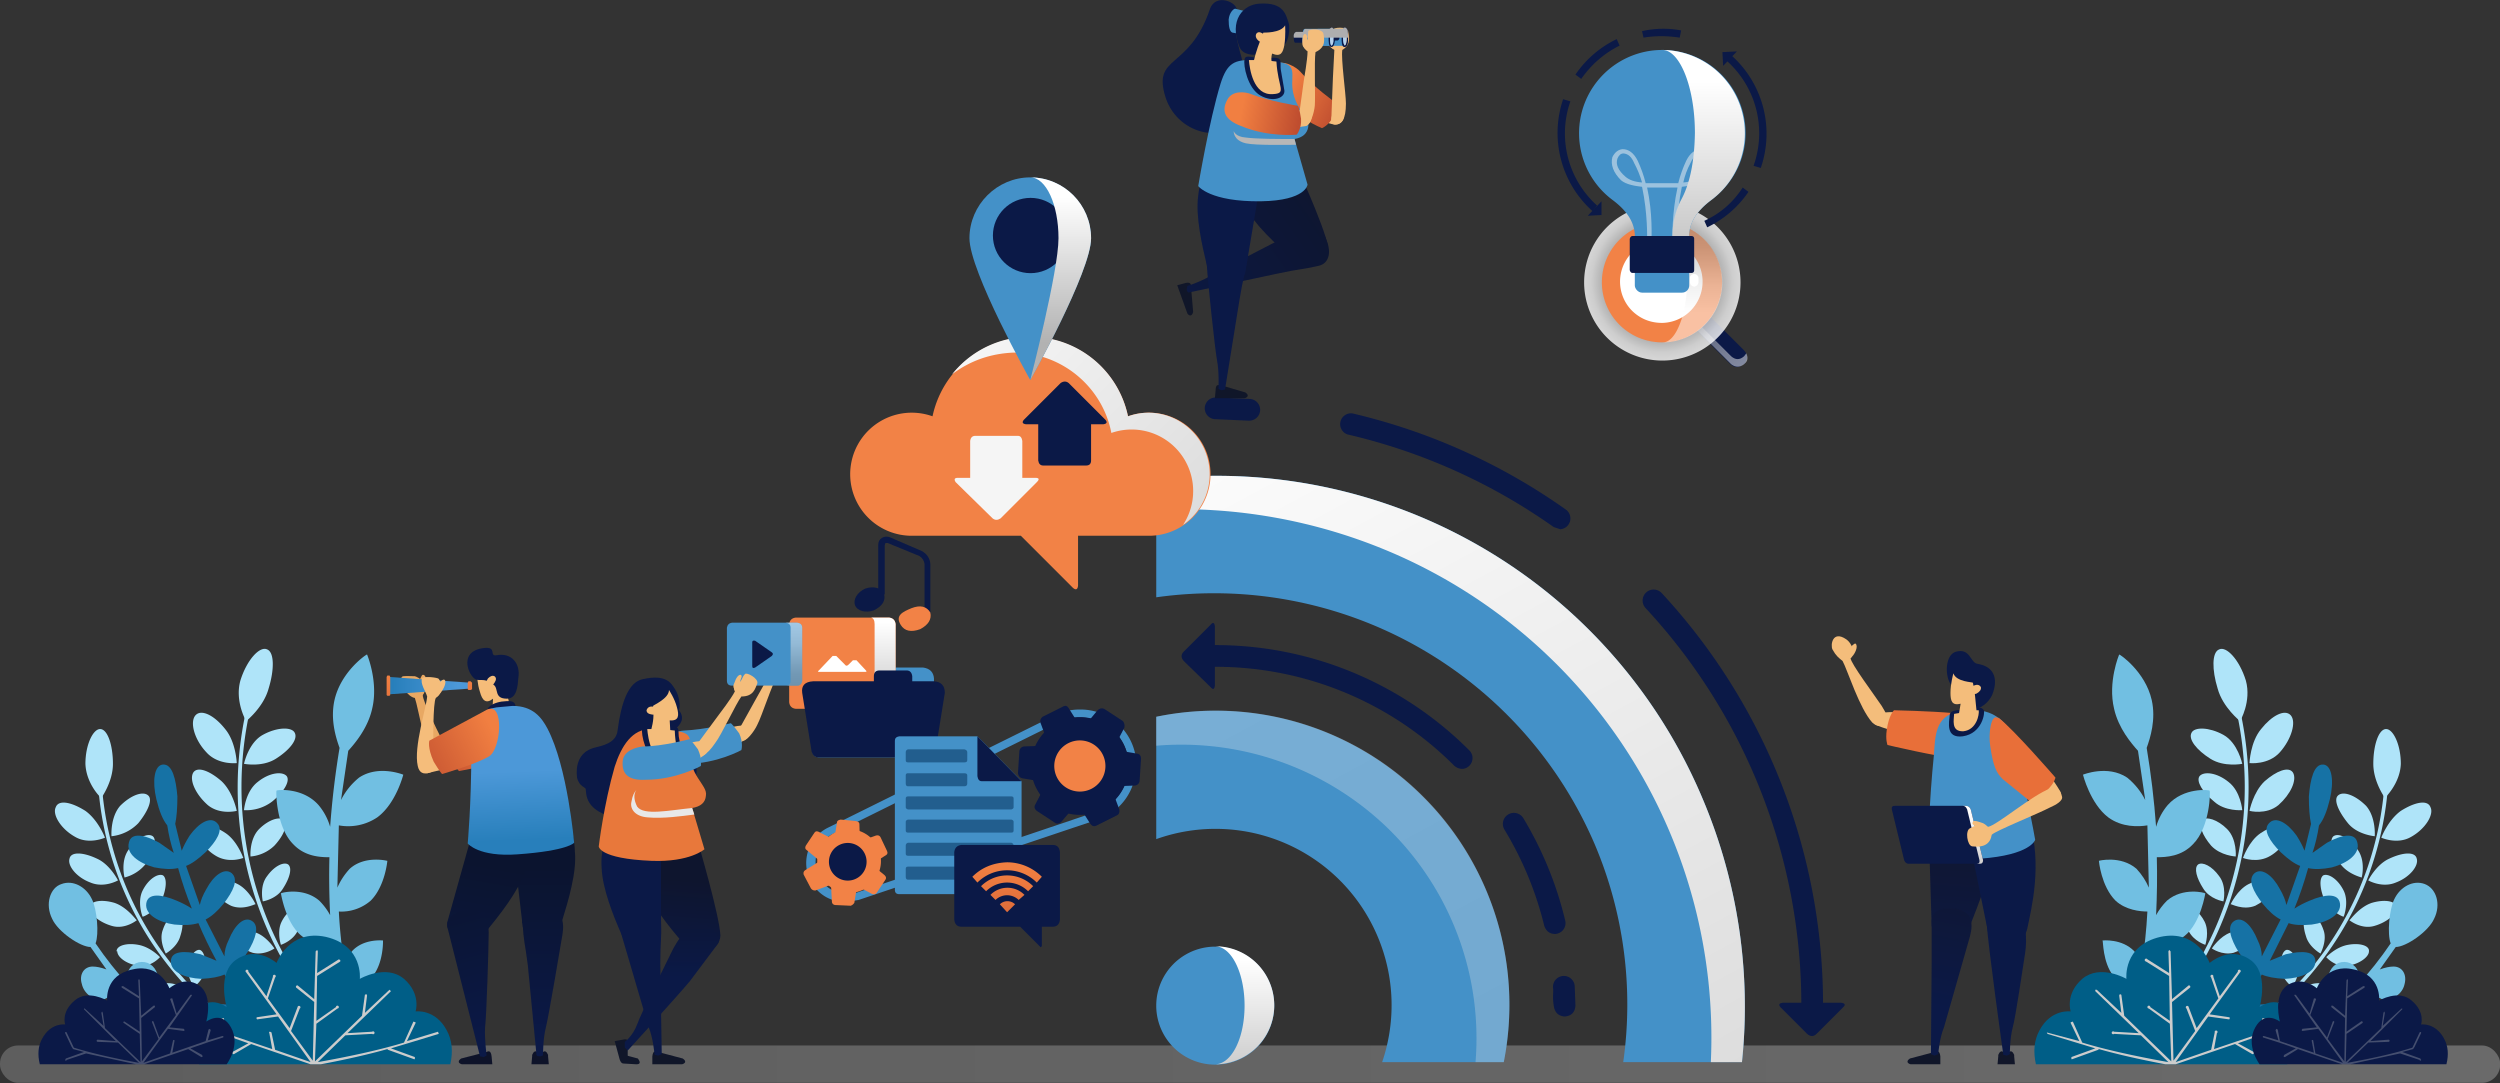
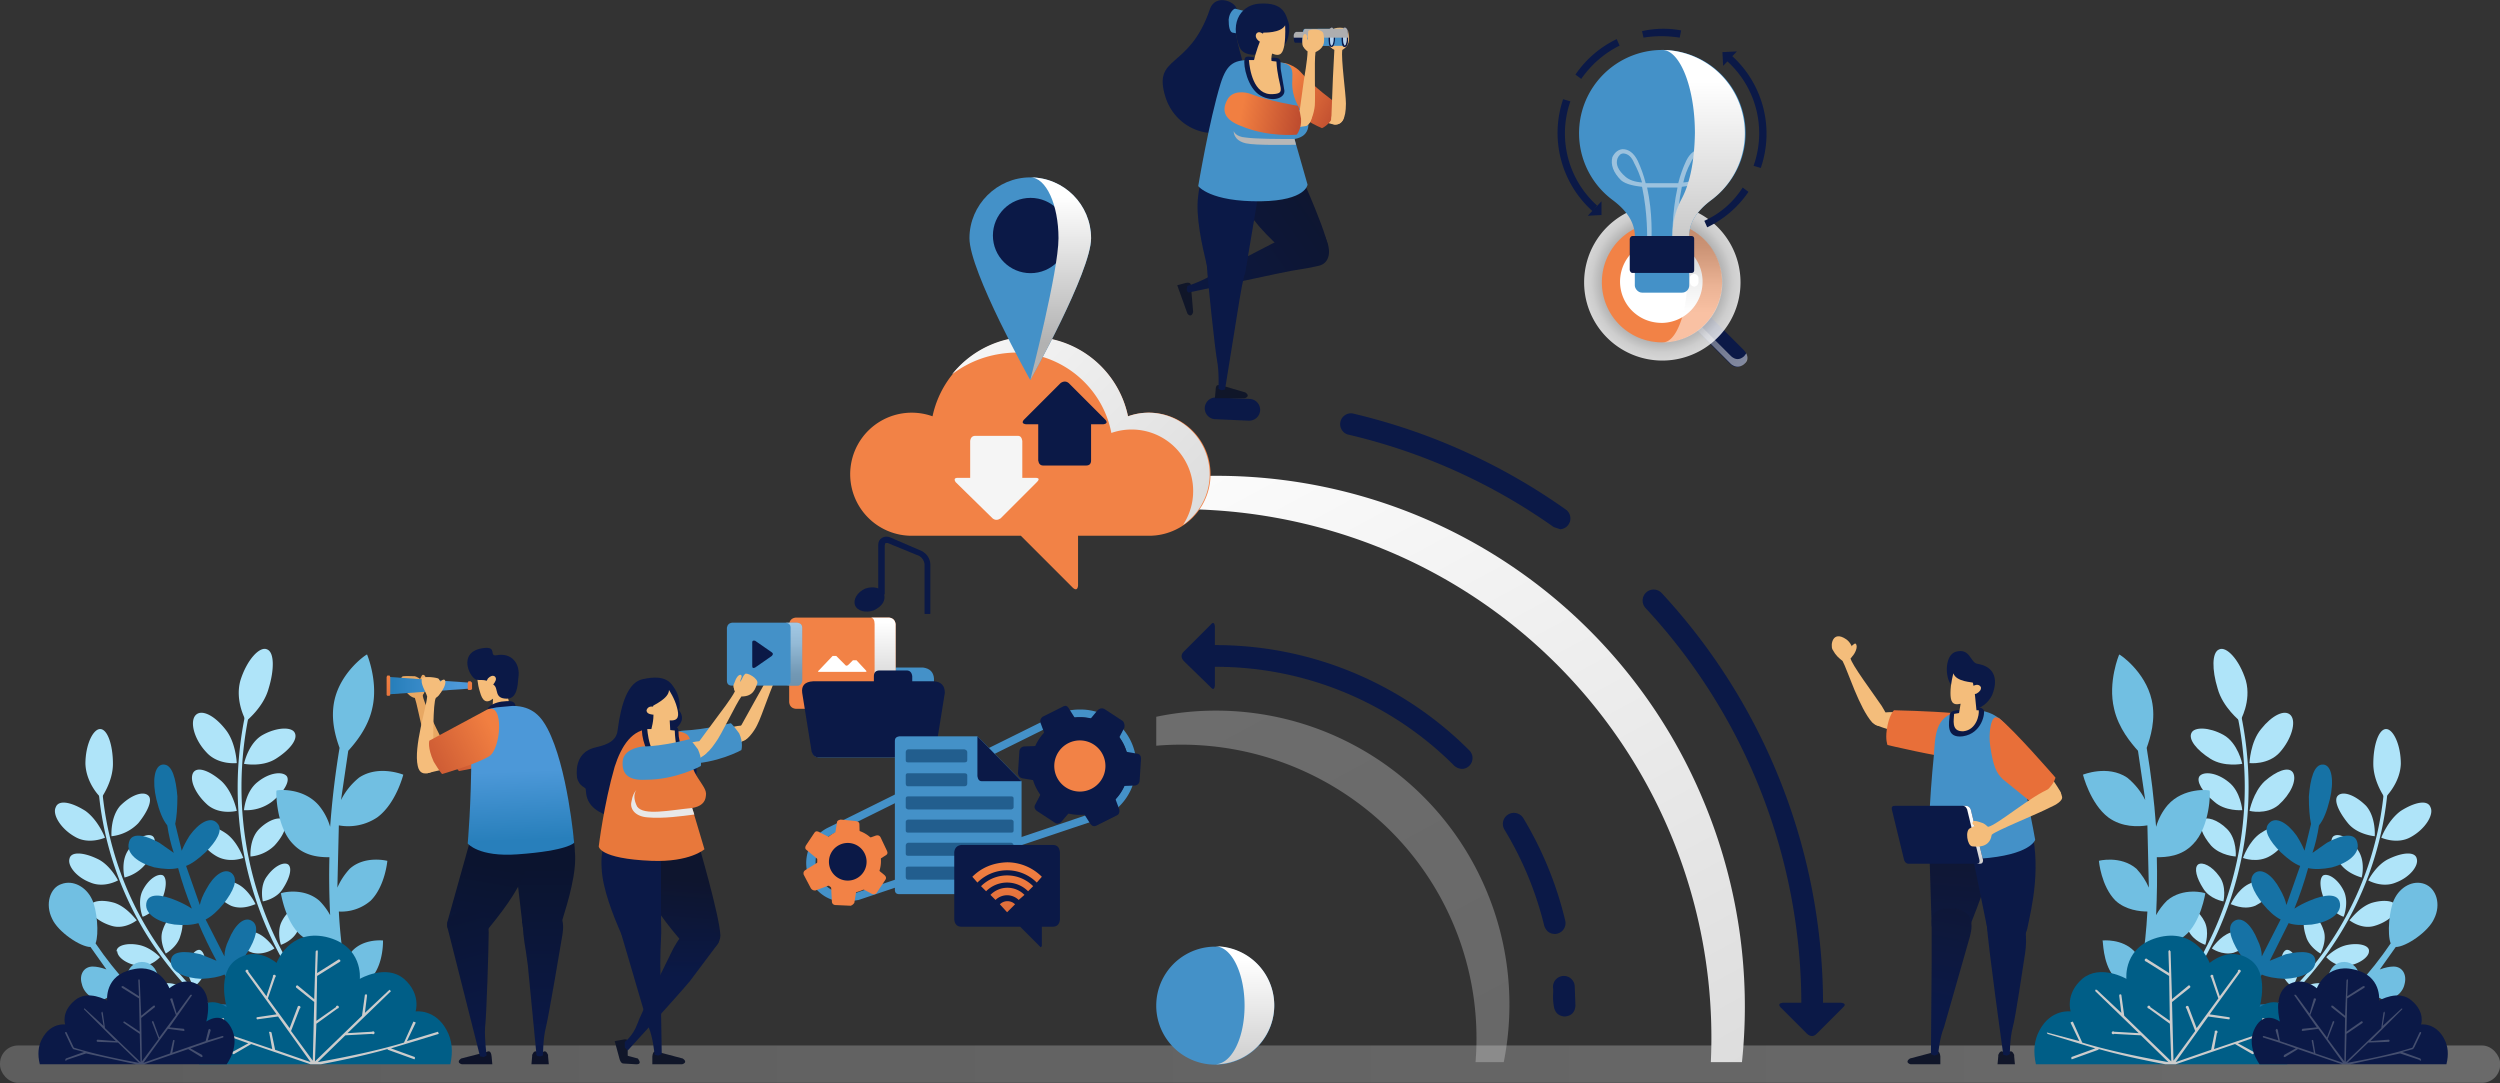
<svg xmlns="http://www.w3.org/2000/svg" viewBox="0 0 3453 1496">
  <rect x="0" y="0" width="3453" height="1496" fill="#333333" stroke="none" />
  <defs>
    <linearGradient id="a" x1="5173.4" x2="-1468.1" y1="-702.5" y2="-702.5" gradientTransform="matrix(1 0 0 -1 0 767)" gradientUnits="userSpaceOnUse">
      <stop offset="0" stop-color="#fff" />
      <stop offset="1" stop-color="#aeaeae" />
    </linearGradient>
    <linearGradient id="b" x1="1719.1" x2="1719.1" y1="-558.9" y2="-796.9" gradientTransform="matrix(1 0 0 -1 0 767)" gradientUnits="userSpaceOnUse">
      <stop offset="0" stop-color="#fff" />
      <stop offset="1" stop-color="#aeaeae" />
    </linearGradient>
    <linearGradient id="c" x1="1734.7" x2="3114.4" y1="311.7" y2="-2243.8" gradientTransform="matrix(1 0 0 -1 0 767)" gradientUnits="userSpaceOnUse">
      <stop offset="0" stop-color="#fff" />
      <stop offset="1" stop-color="#aeaeae" />
    </linearGradient>
    <linearGradient id="d" x1="1523.5" x2="2903.3" y1="197.6" y2="-2357.8" gradientTransform="matrix(1 0 0 -1 0 767)" gradientUnits="userSpaceOnUse">
      <stop offset="0" stop-color="#fff" />
      <stop offset="1" stop-color="#aeaeae" />
    </linearGradient>
    <linearGradient id="e" x1="2295.6" x2="2408.5" y1="392.7" y2="258.2" gradientTransform="matrix(1 0 0 -1 0 767)" gradientUnits="userSpaceOnUse">
      <stop offset="0" stop-color="#6b6b6b" />
      <stop offset=".1" stop-color="#7a7a7a" />
      <stop offset=".5" stop-color="#a3a3a3" />
      <stop offset=".8" stop-color="#e4e4e4" />
      <stop offset="1" stop-color="#fff" />
    </linearGradient>
    <linearGradient id="g" x1="2337.2" x2="2337.2" y1="518.1" y2="335.5" gradientTransform="matrix(1 0 0 -1 0 767)" gradientUnits="userSpaceOnUse">
      <stop offset="0" stop-color="#6b6b6b" />
      <stop offset=".1" stop-color="#7a7a7a" />
      <stop offset=".5" stop-color="#a3a3a3" />
      <stop offset=".8" stop-color="#e4e4e4" />
      <stop offset="1" stop-color="#fff" />
    </linearGradient>
    <linearGradient id="h" x1="2346.5" x2="2289.5" y1="377.5" y2="439.7" gradientTransform="matrix(1 0 0 -1 0 767)" gradientUnits="userSpaceOnUse">
      <stop offset="0" stop-color="#fff" />
      <stop offset="1" stop-color="#fff" />
    </linearGradient>
    <linearGradient id="i" x1="2344.5" x2="2287.5" y1="375.6" y2="437.9" gradientTransform="matrix(1 0 0 -1 0 767)" gradientUnits="userSpaceOnUse">
      <stop offset="0" stop-color="#fff" />
      <stop offset="1" stop-color="#fff" />
    </linearGradient>
    <linearGradient id="j" x1="2353.2" x2="2353.2" y1="654.8" y2="344.6" gradientTransform="matrix(1 0 0 -1 0 767)" gradientUnits="userSpaceOnUse">
      <stop offset="0" stop-color="#fff" />
      <stop offset="1" stop-color="#b2b2b2" />
    </linearGradient>
    <linearGradient id="k" x1="1261.1" x2="2137.1" y1="424.3" y2="-423.7" gradientTransform="matrix(1 0 0 -1 0 767)" gradientUnits="userSpaceOnUse">
      <stop offset="0" stop-color="#fff" />
      <stop offset="1" stop-color="#b2b2b2" />
    </linearGradient>
    <linearGradient id="l" x1="1465.4" x2="1465.4" y1="495.2" y2="294" gradientTransform="matrix(1 0 0 -1 0 767)" gradientUnits="userSpaceOnUse">
      <stop offset="0" stop-color="#fff" />
      <stop offset="1" stop-color="#b2b2b2" />
    </linearGradient>
    <linearGradient id="m" x1="1219.8" x2="1219.8" y1="-92" y2="-263" gradientTransform="matrix(1 0 0 -1 0 767)" gradientUnits="userSpaceOnUse">
      <stop offset="0" stop-color="#fff" />
      <stop offset="1" stop-color="#aeaeae" />
    </linearGradient>
    <linearGradient id="n" x1="1391.1" x2="1391.1" y1="-432.9" y2="-593.5" gradientTransform="matrix(1 0 0 -1 0 767)" gradientUnits="userSpaceOnUse">
      <stop offset="0" stop-color="#f17f41" />
      <stop offset="1" stop-color="#bf4d2f" />
    </linearGradient>
    <linearGradient id="o" x1="750.9" x2="750.9" y1="-430.7" y2="-672" gradientTransform="matrix(1 0 0 -1 0 767)" gradientUnits="userSpaceOnUse">
      <stop offset="0" stop-color="#0b142f" />
      <stop offset="1" stop-color="#0b1947" />
    </linearGradient>
    <linearGradient id="p" x1="2359.8" x2="2359.8" y1="468.1" y2="226.8" gradientTransform="rotate(190 -807 699)scale(-1 1)" gradientUnits="userSpaceOnUse">
      <stop offset="0" stop-color="#0b142f" />
      <stop offset="1" stop-color="#0b1947" />
    </linearGradient>
    <linearGradient id="q" x1="1600.6" x2="1600.6" y1="1172.8" y2="932.2" gradientTransform="rotate(165 -490 1335)scale(-1 1)" gradientUnits="userSpaceOnUse">
      <stop offset="0" stop-color="#0b142f" />
      <stop offset="1" stop-color="#0b1947" />
    </linearGradient>
    <linearGradient id="r" x1="749.5" x2="749.5" y1="-430.7" y2="-672" gradientTransform="matrix(1 0 0 -1 0 767)" gradientUnits="userSpaceOnUse">
      <stop offset="0" stop-color="#0b142f" />
      <stop offset="1" stop-color="#0b1947" />
    </linearGradient>
    <linearGradient id="s" x1="702.9" x2="601.9" y1="-250.2" y2="-280.2" gradientTransform="matrix(1 0 0 -1 0 767)" gradientUnits="userSpaceOnUse">
      <stop offset="0" stop-color="#f17f41" />
      <stop offset="1" stop-color="#bf4d2f" />
    </linearGradient>
    <linearGradient id="t" x1="632.8" x2="542.6" y1="-179.9" y2="-179.9" gradientTransform="matrix(1 0 0 -1 0 767)" gradientUnits="userSpaceOnUse">
      <stop offset="0" stop-color="#4c98d8" />
      <stop offset="1" stop-color="#287fbb" />
    </linearGradient>
    <linearGradient id="u" x1="536.2" x2="536.2" y1="-167.9" y2="-301.6" gradientTransform="matrix(1 0 0 -1 0 767)" gradientUnits="userSpaceOnUse">
      <stop offset="0" stop-color="#f17f41" />
      <stop offset="1" stop-color="#bf4d2f" />
    </linearGradient>
    <linearGradient id="v" x1="648.9" x2="648.9" y1="-167.9" y2="-301.6" gradientTransform="matrix(1 0 0 -1 0 767)" gradientUnits="userSpaceOnUse">
      <stop offset="0" stop-color="#f17f41" />
      <stop offset="1" stop-color="#bf4d2f" />
    </linearGradient>
    <linearGradient id="w" x1="4518.1" x2="4518.1" y1="-1802.2" y2="-2252.7" gradientTransform="rotate(182 2629 -446)" gradientUnits="userSpaceOnUse">
      <stop offset="0" stop-color="#f8c586" />
      <stop offset="1" stop-color="#eb9f4e" />
    </linearGradient>
    <linearGradient id="x" x1="4528.3" x2="4528.3" y1="-1800.6" y2="-2255.2" gradientTransform="rotate(182 2629 -446)" gradientUnits="userSpaceOnUse">
      <stop offset="0" stop-color="#f8c586" />
      <stop offset="1" stop-color="#eb9f4e" />
    </linearGradient>
    <linearGradient id="y" x1="4365.5" x2="4365.5" y1="-5488.5" y2="-5894.9" gradientTransform="rotate(166 2119 -2545)" gradientUnits="userSpaceOnUse">
      <stop offset="0" stop-color="#f8c586" />
      <stop offset="1" stop-color="#eb9f4e" />
    </linearGradient>
    <linearGradient id="z" x1="715.1" x2="719.1" y1="-298" y2="-393.4" gradientTransform="matrix(1 0 0 -1 0 767)" gradientUnits="userSpaceOnUse">
      <stop offset="0" stop-color="#4c98d8" />
      <stop offset="1" stop-color="#287fbb" />
    </linearGradient>
    <linearGradient id="A" x1="681.4" x2="562" y1="-241.3" y2="-304.1" gradientTransform="matrix(1 0 0 -1 0 767)" gradientUnits="userSpaceOnUse">
      <stop offset="0" stop-color="#f17f41" />
      <stop offset="1" stop-color="#bf4d2f" />
    </linearGradient>
    <linearGradient id="B" x1="-1566.2" x2="-1571.5" y1="-275.7" y2="-411.7" gradientTransform="rotate(187 -264 393)" gradientUnits="userSpaceOnUse">
      <stop offset="0" stop-color="#0e152e" />
      <stop offset="1" stop-color="#0b1947" />
    </linearGradient>
    <linearGradient id="C" x1="-1622" x2="-1627.3" y1="-346.6" y2="-482.6" gradientTransform="rotate(182 -332 412)" gradientUnits="userSpaceOnUse">
      <stop offset="0" stop-color="#0e152e" />
      <stop offset="1" stop-color="#0b1947" />
    </linearGradient>
    <linearGradient id="D" x1="1096.6" x2="1096.6" y1="-228.9" y2="-94.9" gradientTransform="matrix(1 0 0 -1 0 767)" gradientUnits="userSpaceOnUse">
      <stop offset="0" stop-color="#6b6b6b" />
      <stop offset=".1" stop-color="#7a7a7a" />
      <stop offset=".5" stop-color="#a3a3a3" />
      <stop offset=".8" stop-color="#e4e4e4" />
      <stop offset="1" stop-color="#fff" />
    </linearGradient>
    <linearGradient id="E" x1="1865.8" x2="1599.2" y1="479.5" y2="294.1" gradientTransform="matrix(1 0 0 -1 0 767)" gradientUnits="userSpaceOnUse">
      <stop offset="0" stop-color="#0e152e" />
      <stop offset="1" stop-color="#0b1947" />
    </linearGradient>
    <linearGradient id="F" x1="6130.8" x2="6071.8" y1="718.6" y2="660.1" gradientTransform="rotate(163 4000 92)" gradientUnits="userSpaceOnUse">
      <stop offset="0" stop-color="#f17f41" />
      <stop offset="1" stop-color="#bf4d2f" />
    </linearGradient>
    <linearGradient id="G" x1="1833.3" x2="1566.6" y1="526.3" y2="340.9" gradientTransform="matrix(1 0 0 -1 0 767)" gradientUnits="userSpaceOnUse">
      <stop offset="0" stop-color="#0e152e" />
      <stop offset="1" stop-color="#0b1947" />
    </linearGradient>
    <linearGradient id="J" x1="9678.7" x2="9678.7" y1="-2631.6" y2="-2675.8" gradientTransform="translate(-7866 2658)" gradientUnits="userSpaceOnUse">
      <stop offset="0" stop-color="#aeaeaf" />
      <stop offset=".4" stop-color="#cacacb" />
      <stop offset="1" stop-color="#fff" />
    </linearGradient>
    <linearGradient id="K" x1="5302.1" x2="5222.7" y1="615" y2="601.1" gradientTransform="matrix(-1 0 0 -1 7017 767)" gradientUnits="userSpaceOnUse">
      <stop offset="0" stop-color="#f17f41" />
      <stop offset="1" stop-color="#bf4d2f" />
    </linearGradient>
    <linearGradient id="L" x1="-7783.7" x2="-7738.7" y1="-404.8" y2="-633.8" gradientTransform="rotate(173 -2584 682)" gradientUnits="userSpaceOnUse">
      <stop offset="0" stop-color="#11162d" />
      <stop offset="1" stop-color="#0b1947" />
    </linearGradient>
    <linearGradient id="M" x1="-7521.4" x2="-7476.4" y1="-394.7" y2="-623.7" gradientTransform="matrix(-1 0 0 -1 -4803 767)" gradientUnits="userSpaceOnUse">
      <stop offset="0" stop-color="#11162d" />
      <stop offset="1" stop-color="#0b1947" />
    </linearGradient>
    <linearGradient id="N" x1="2752" x2="2715" y1="-478.2" y2="-350.2" gradientTransform="matrix(1 0 0 -1 0 767)" gradientUnits="userSpaceOnUse">
      <stop offset="0" stop-color="#a7a6a6" />
      <stop offset=".2" stop-color="#bbbaba" />
      <stop offset=".7" stop-color="#ecebeb" />
      <stop offset="1" stop-color="#fff" />
    </linearGradient>
    <path id="H" fill="#4491c8" d="M1820 63q-3-1-3-12 1-10 3-11h38l-1 23z" />
    <path id="I" fill="#4491c8" d="M1801 62q-2-1-2-11t3-11h37v23z" />
    <radialGradient id="f" cx="2295.6" cy="377.8" r="108" fx="2295.6" fy="377.8" gradientTransform="matrix(1 0 0 -1 0 767)" gradientUnits="userSpaceOnUse">
      <stop offset="0" stop-color="#6b6b6b" />
      <stop offset=".1" stop-color="#707070" />
      <stop offset=".3" stop-color="#818181" />
      <stop offset=".5" stop-color="#9d9d9d" />
      <stop offset=".7" stop-color="#c3c3c3" />
      <stop offset=".9" stop-color="#f4f4f4" />
      <stop offset="1" stop-color="#fff" />
    </radialGradient>
  </defs>
  <rect width="3453.2" height="51.6" y="1444" fill="url(#a)" opacity=".3" rx="25" ry="25" />
  <path fill="#4491c8" d="M1760 1389a81 81 0 1 1-163 0 81 81 0 0 1 163 0" />
  <path fill="url(#b)" d="M1678 1307c23 0 41 37 41 82s-18 81-41 81h1a81 81 0 0 0-1-163" />
  <path fill="#0b1947" d="M2503 1404q-14-1-15-15a805 805 0 0 0-215-549 15 15 0 1 1 22-21 836 836 0 0 1 223 570q-1 14-15 15m-348-673-9-3a809 809 0 0 0-285-128 15 15 0 0 1 7-29 842 842 0 0 1 295 133 15 15 0 0 1-8 27m-431-150-45-2a15 15 0 1 1 0-30l47 2a15 15 0 0 1-1 30" />
-   <path fill="#4491c8" d="M2352 1104a728 728 0 0 0-755-442v163a572 572 0 0 1 606 342 566 566 0 0 1 39 300h164a736 736 0 0 0-54-363" />
  <path fill="#0b1947" d="M2161 1404q-13-1-15-15c-2-14 0-17-1-25a15 15 0 0 1 30-2l1 27q-1 14-15 15m-13-114q-11 0-15-11a470 470 0 0 0-55-133 15 15 0 0 1 26-16 499 499 0 0 1 58 142 15 15 0 0 1-14 18m-128-228q-6 0-11-4a465 465 0 0 0-331-137 15 15 0 1 1 0-30 495 495 0 0 1 352 146 15 15 0 0 1-10 25" />
-   <path fill="#4491c8" d="M1966 1101a405 405 0 0 0-369-111v169a243 243 0 0 1 306 135 243 243 0 0 1 6 173h168a406 406 0 0 0-111-366" />
  <path fill="url(#c)" d="M2352 1104a728 728 0 0 0-755-442v42a741 741 0 0 1 320 57 729 729 0 0 1 446 706h43a736 736 0 0 0-54-363" />
  <path fill="url(#d)" d="M2053 1230a405 405 0 0 0-456-240v40a410 410 0 0 1 323 117 405 405 0 0 1 118 320h39a406 406 0 0 0-24-237" opacity=".3" />
  <path fill="#0b1947" d="M2462 1385q-7 1-3 6l37 37q7 6 13 0l37-37q5-5-3-6zm-784-520q-1-8-6-2l-37 37q-6 6 0 13l37 36q5 6 6-2zm730-362q-9 8-18 0l-48-48c-5-5-5-14 0-19s14-5 19 0l48 48q8 9 0 19z" />
  <path fill="url(#e)" d="M2409 492q-9 8-18 0l-48-48-3-4q-3 8 3 15l48 48q9 7 18 0l1-1q6-5 2-14z" opacity=".5" />
  <path fill="#fff" d="M2361 390a65 65 0 1 0-131 0 65 65 0 0 0 131 0" opacity=".3" />
  <path fill="url(#f)" d="M2404 390a108 108 0 1 0-216 0 108 108 0 0 0 216 0" opacity=".8" />
  <path fill="#fff" d="M2378 390a82 82 0 1 0-164 0 82 82 0 0 0 164 0" />
  <path fill="#f28246" d="M2354 331a83 83 0 0 0-117 0 83 83 0 1 0 117 0m-58 115q-24 0-41-16a57 57 0 1 1 41 16" />
  <path fill="url(#g)" d="M2354 331a83 83 0 0 0-58-24q14 0 24 24c10 24 10 36 10 59s-4 43-10 58q-10 25-24 25a83 83 0 0 0 83-83q0-35-25-59" opacity=".5" />
  <path fill="url(#h)" d="m2331 369-4-2q-12-16-31-16a6 6 0 1 1 0-12q25 1 40 21a6 6 0 0 1-5 9" />
  <path fill="url(#i)" d="M2340 396q-5-1-6-6v-5a6 6 0 1 1 12-1v6q-1 5-6 6" />
  <path fill="#4491c8" d="M2411 184a115 115 0 1 0-184 92q31 23 31 50c0 15 25 37 34 35 11 2 41-20 41-35q0-27 31-50c28-21 47-54 47-92" />
  <path fill="#f4f5f5" d="M2310 331c0-2-1-36 7-72h-42c8 36 6 70 6 72h-6c0-1 1-36-7-73-9-1-22-3-29-9q-16-16-12-32 5-10 14-11 13 0 21 16 7 15 11 31h45q4-16 11-31 8-16 21-16 10 1 14 11 5 16-12 32c-7 6-20 8-29 9-8 37-6 72-6 73zm39-119q-8 0-14 13-7 13-10 27 14-1 23-8 14-13 10-25-3-6-8-7zm-107 0q-5 0-8 7-4 12 11 25 8 7 23 8-4-14-11-27-5-12-14-13" opacity=".5" />
  <path fill="url(#j)" d="M2296 69c24 0 45 51 45 115q-1 59-19 92-12 23-12 50c0 13-9 33-14 35 12-2 37-22 37-35q0-27 31-50a115 115 0 0 0-68-207" />
  <rect width="75.2" height="37.2" x="2258" y="367" fill="#4491c8" rx="10" ry="10" />
  <path fill="#0b1947" d="M2255 326h81q4 0 4 4v43q0 4-4 4h-81q-3 0-4-4v-43q1-4 4-4m177-94-10-3a134 134 0 0 0-37-145l7-7a145 145 0 0 1 40 155m-74 82-4-9q33-15 53-46l8 6q-22 32-57 49m-174-205-8-6q22-32 57-49l4 9q-32 16-53 46m86-57-2-9q27-6 54-1l-2 10q-26-4-50 0m-70 240a145 145 0 0 1-41-155l10 3a134 134 0 0 0 37 144z" />
  <path fill="#0b1947" d="m2212 278-19 20 19-1zm168-187 19-20-20 1z" />
  <path fill="#f28246" d="M1587 570q-15 0-29 5a138 138 0 0 0-270 0 85 85 0 1 0-28 165h150l72 72q6 5 7-3v-69h98a85 85 0 0 0 0-170" />
  <path fill="url(#k)" d="M1587 570q-15 0-29 5a138 138 0 0 0-243-58q37-28 85-30c67 0 123 48 135 111a85 85 0 0 1 99 127 85 85 0 0 0-47-155" />
  <path fill="#f5f5f5" d="M1430 660h-18v-51q-1-7-6-7h-59q-6 0-7 7v51h-17q-7 0-3 6l51 50q5 4 11 0l50-50q6-6-2-6" />
  <path fill="#0b1947" d="M1417 586h17v50q1 7 7 7h59q7 0 7-7v-50h17q7-1 3-6l-51-51q-5-4-11 0l-51 51q-4 5 3 6" />
  <path fill="#4491c8" d="M1507 329c0 46-84 196-84 196s-84-150-84-196 38-84 84-84 84 38 84 84" />
  <circle cx="1423.4" cy="325.3" r="52" fill="#0b1947" />
  <path fill="url(#l)" d="M1423 245c22 0 39 38 39 84s-39 196-39 196 84-150 84-196-37-84-84-84" />
  <path fill="#4491c8" d="M1275 922h-137q-15 2-16 15v101q1 7 8 8h153q7-1 7-8V937q-1-13-15-15" />
  <path fill="#f28246" d="M1099 853h129q8 1 9 9v108q-1 8-9 9h-129q-8-1-9-9V862q1-8 9-9" />
  <path fill="url(#m)" d="M1228 853h-25q5 1 5 9v108q0 8-5 9h25q8-1 9-9V862q-1-8-9-9" />
  <path fill="#fff" d="M1195 928q3 0 1-2l-13-14h-5l-6 6q-3 3-5 0l-12-12h-5l-19 20q-3 2 1 2z" />
  <path fill="#0b1947" d="M1290 941h-30v-7q-1-8-8-8h-37q-8 0-8 8v7h-84q-17 1-15 16l13 81q2 7 8 8h154q7-1 9-8l13-81q0-15-15-16m-5-93h-8v-69q-1-7-7-11l-44-18h-3l-1 3v68h-9v-68q0-7 5-10t11-1l44 19q11 6 12 18z" />
  <path fill="#0b1947" d="M1221 820q4 14-14 23c-11 4-23 1-26-7s3-18 14-23c11-4 23-1 26 7" />
-   <path fill="#f28246" d="M1285 846q3 14-14 23-19 7-27-6c-8-13 3-18 15-23q18-7 26 6" />
  <path fill="#4491c8" d="M1168 1246q-33-1-49-30c-13-27-2-60 25-73l313-155q16-8 34-8a77 77 0 0 1 74 103 77 77 0 0 1-49 49l-330 111zm323-255q-15 0-30 7l-313 155a44 44 0 0 0 35 80l329-111 9-4a67 67 0 0 0 31-90 67 67 0 0 0-61-37" />
  <path fill="#0b1947" d="M1431 1088a67 67 0 1 1 121-60 67 67 0 0 1-121 60" />
  <path fill="#0b1947" d="M1477 1092q-1-5 2-7l41-20q5-3 7 2l19 51q1 6-3 8l-28 14q-5 3-9-2zm-21-43q2 5 7 2l40-20q5-2 2-7l-29-46q-3-5-8-2l-28 14q-4 3-3 8z" />
  <path fill="#0b1947" d="M1514 1087q-5 0-6-5l3-45q1-5 6-5l54 9q5 1 5 7l-2 31q-1 5-6 6zm-49-3q5 0 6-5l3-45q0-5-5-5l-55 2q-5 1-6 6l-2 31q1 6 6 7z" />
  <path fill="#0b1947" d="M1528 1053q-3 5-8 2l-37-25q-4-3-1-8l34-41q4-4 9-2l26 17q3 4 2 9zm-27 41q2-5-1-8l-38-25q-4-3-7 2l-25 48q-3 5 2 9l26 17q4 2 8-2z" />
  <path fill="#f28246" d="M1460 1074a35 35 0 1 1 63-32 35 35 0 0 1-63 32m-312 79a44 44 0 1 1 39 78 44 44 0 0 1-39-78" />
  <path fill="#f28246" d="M1144 1182q3-2 5 1l14 28q1 4-2 6l-35 13q-4 0-6-3l-10-19q-1-4 2-6zm30-15q-3 2-2 5l14 28q2 4 6 1l32-20q3-2 1-6l-9-19q-2-3-6-2z" />
  <path fill="#f28246" d="M1147 1207q1-4 4-3l32 1q3 2 3 5l-6 37q-2 3-5 4l-22-1q-4-1-4-5zm3-33q-1 4 3 4l31 2q4-1 4-4l-1-38q0-3-5-4l-21-2q-5 1-5 4z" />
  <path fill="#f28246" d="M1171 1217q-3-2-1-5l17-26q3-3 6-1l29 24q3 3 1 6l-12 18q-2 3-6 2zm-28-19q3 2 5 0l18-27q1-2-2-5l-33-17q-4-2-6 1l-12 18q-2 4 1 6z" />
  <path fill="#0b1947" d="M1156 1169a26 26 0 1 1 23 46 26 26 0 0 1-23-46" />
  <path fill="#4491c8" d="M1347 1017h-105q-6 1-6 6v206q0 6 6 6h163q5 0 6-6v-150l-61-62z" />
  <path fill="#0b1947" d="M1356 1079h55l-61-62v55q1 7 6 7" />
  <path fill="#002c55" d="M1254 1035h78q4 1 4 4v11q0 3-4 3h-78q-3 0-3-3v-11q0-3 3-4m0 33h78q4 0 4 3v11q0 4-4 4h-78q-3 0-3-4v-11q0-3 3-3m146 35q0-3-3-3h-143q-3 0-3 3v12q0 2 3 3h143q3-1 3-3zm-146 61h143q3 1 3 4v11q0 3-3 3h-143q-3 0-3-3v-11q0-3 3-4m146 36q0-3-3-3h-143q-3 0-3 3v11q0 4 3 4h143q3 0 3-4zm0-65q0-2-3-3h-143q-3 1-3 3v12q0 3 3 3h143q3 0 3-3z" opacity=".5" />
  <path fill="#0b1947" d="M1328 1167h126q9 0 10 10v93q-1 10-10 10h-15v26q-1 4-3 1l-27-27h-81q-9 0-10-10v-93q1-9 10-10" />
  <path fill="url(#n)" d="M1391 1191q-29 1-48 20l7 8a58 58 0 0 1 82 0l7-8a68 68 0 0 0-48-20m-23 45 7 7a23 23 0 0 1 32 0l8-7a33 33 0 0 0-47 0m13 13 10 11 11-11a15 15 0 0 0-21 0m-26-25 7 7a41 41 0 0 1 58 0l7-7a51 51 0 0 0-72 0" />
  <path fill="#0e1329" d="M757 1459v-2q-3-7-7-4l-4 1-4-1q-4-3-7 4v2l-1 11h24z" />
  <path fill="url(#o)" d="m707 1151 15 129c4 22 46 22 54-7 9-29 21-69 18-97q-1-43-33-65c-32-22-57 11-54 40" />
  <path fill="#0e1329" d="m637 1462 35-9c2-1 6-3 7 6l1 11h-42c-4-1-7-4-1-8" />
  <path fill="url(#p)" d="m653 1148-35 125c-5 21 34 38 53 14 19-23 45-56 54-83q14-40-7-72c-15-23-57-12-65 16" />
  <path fill="url(#q)" d="m618 1281 45 178 5 1q5-2 4-3s-3-23-2-38c2-16 5-112 5-131s-7-33-29-31c-21 2-30 13-28 24" />
  <path fill="url(#r)" d="M722 1275c1 26 3 26 7 58l12 124q0 2 5 2 5-1 4-2s0-23 4-38c4-16 20-111 23-129 3-19-2-34-24-36-22-1-32 9-32 21" />
  <path fill="#e8a863" d="M577 944c3-4 5-12 7-12 7 0 4 17 2 23-1 5-5 3-5 3s-8-8-4-14" />
  <path fill="#e8a863" d="M603 1056c-17-21-25-78-30-92-9-1-24-20-18-29 1-2 11-1 18-1 4 1 22 10 11 26-1 7 24 58 33 74 4 7 10 18 5 22q-10 10-19 0" />
  <path fill="#e8a863" d="m647 1058-34 3c-6 0-5-8-4-13 0-5 16-14 31-17 11-2 9 25 7 27" />
  <path fill="url(#s)" d="M725 1042c-20 10-91 23-91 23s-6-5-10-19c-6-20-3-29-3-29s46-20 78-30c25-8 55 2 50 22q-5 23-24 33" />
  <path fill="url(#t)" d="m537 959 113-8v-8l-113-8z" />
  <path fill="url(#u)" d="M535 933h3l1 2v25l-1 1h-3l-1-1v-25z" />
  <path fill="url(#v)" d="M647 941h3l2 2v9l-2 1h-3l-1-1v-9z" />
  <path fill="url(#w)" d="M708 973h-4l-30 6c0 6-5 25 13 23s22-23 21-29" />
  <path fill="url(#x)" d="M704 975c-3-18-8-28-16-42-6-5-13 5-23-4q-5-4-6 3s0 12 4 24c3 11 8 17 18 9l-1 18c-1 10 5 13 10 13s16-2 14-21" />
  <path fill="#0b1947" d="M659 939c-10-1-29-40 10-44 18-2 6 12 17 10 21-4 33 12 30 31-1 12-2 29-16 29-18 0-11-14-18-19-12-9-15-6-23-7m14 43c-1 11-9 33 15 28 27-6 25-30 24-35-1-8-9-7-19-6-7 1-20 5-20 13" />
  <path fill="url(#y)" d="M683 934q4 3 0 9-4 7-9 4c-5-3-2-6 0-10q5-5 9-3" />
  <path fill="url(#z)" d="M686 977c-34 5-35 36-35 61 0 73-5 127-5 127s15 19 69 15c70-5 78-16 78-16s-9-105-37-158c-8-15-20-31-48-31z" />
  <path fill="#f5bd7b" d="M603 947c2-3 9-10 11-8 4 4-3 16-8 21-3 4-6 1-6 1s-2-9 3-14" />
  <path fill="#f5bd7b" d="M577 1058c-6-26 12-81 13-96-2-7-10-18-7-25 1-3 16-2 22 0 3 1 10 18-3 27-4 6-4 62-3 80 1 9 1 21-5 23q-14 5-17-9" />
  <path fill="#f5bd7b" d="m623 1060-33 8c-6 0-6-8-6-12 0-5 14-16 29-22 11-3 12 24 10 26" />
  <path fill="url(#A)" d="M675 1045c-19 11-64 24-64 24q-1 1-12-17c-9-20-6-29-6-29l80-43c24-11 19 56 2 65" />
  <path fill="#0b1947" d="M934 1006s8-7 8-14c0-8-5-10-4-12 2-5 0-19-5-27-6-10-13-22-45-15-20 4-30 32-35 71-2 18-22 21-33 24-21 6-25 25-23 41 3 13 12 13 12 16 1 6-2 31 44 40 25 5 55 4 87-21 32-26 23-64 12-77-11-14-18-26-18-26" />
  <path fill="#f4bd7b" d="M1061 917c1-7 6-14 8-13 4 1-1 7 2 10 2 2-7 12-7 12s-4-6-3-9" />
  <path fill="#f4bd7b" d="M1046 1001c6-11 21-58 28-68 16-2 17-13 19-21 1-7-16-13-18-10l-5 10c-3 6-14 0-6 15-4 11-18 35-18 35l-25 45s-6 12 3 16c6 3 18-13 22-22" />
  <path fill="#f4bd7b" d="M1008 1034s17-9 23-14c4-3 4-13 1-16-3-4-21-1-35 5-10 5 9 25 11 25" />
  <path fill="#4491c8" d="M948 1055c42 0 76-19 76-19s3-10-3-23q-11-15-12-14s-37 9-64 10c-8 0-30 8-28 20 2 21 9 25 31 26" />
  <path fill="#101629" d="m849 1438 11-2c8-2 7 2 7 5v20l-12-1z" />
  <path fill="#101629" d="m879 1470-17-1c-2 0-5 0-7-9-1-3 11-2 11-2l15 4q6 8-2 8" />
  <path fill="url(#B)" d="M964 1163s30 102 31 129c0 21-33 33-52 10-19-22-45-54-54-81q-15-38 5-70c20-32 61-16 70 12" />
  <path fill="url(#C)" d="m992 1303-39 52c-20 24-86 96-86 96l-4-4v-8s11-8 17-24c5-15 39-82 47-99s29-50 47-39c19 10 20 23 18 26" />
  <path fill="#0b1947" d="M913 1165v127c-1 22-42 27-54 0s-27-65-28-93q-3-41 25-66c19-17 56 3 57 32" />
  <path fill="#101629" d="m943 1462-34-9c-3-1-7-3-8 6v11h41c4-1 7-4 1-8" />
  <path fill="#0b1947" d="M913 1272c1 27-1 27-1 59l2 125-5 2q-6-1-5-2s-2-23-8-37l-37-126c-5-19-2-34 20-38q32-3 34 17" />
  <path fill="#e8783b" d="M953 1033c2-19-3-22-31-25l-22-1c-27-1-42 24-51 52-15 52-22 110-22 110s0 17 73 20c53 2 73-16 73-16l-17-57q18-3 19-17c3-15-25-28-22-66" />
  <path fill="#e8e8e8" d="M895 1129c-17-1-25-11-23-21 2-11 4-13 7-17q-6 9 1 23c9 13 45 5 76 2l3 9c-15 2-44 6-64 4" />
  <path fill="#0b1947" d="M914 1005c-12 0-25-7-27 1s5 40 23 50 33 3 33-7-4-21-5-29c-2-8 2-16-7-16z" />
  <path fill="#f4bd7b" d="m922 1008-22-1h-6c1 12 6 49 33 47 20-1 6-9 5-45z" />
  <path fill="#f4bd7b" d="M899 1010c4-16 4-20 3-35 0-1 22-10 22-22 0 0 8 12 11 24 3 11 3 19-10 18l1 18c1 10-6 14-11 15-4 0-20 0-16-18" />
  <path fill="#f4bd7b" d="M893 981q0 5 8 6 11 1 9-4 0-7-8-7-7-1-9 5" />
  <path fill="#4491c8" d="M1011 860h90q7 1 7 7v73q-1 7-7 7h-90q-7 0-7-7v-73q1-6 7-7" />
  <path fill="url(#D)" d="M1101 860h-16q7 1 7 7v73q0 7-7 7h16q7 0 7-7v-73q0-6-7-7" opacity=".5" />
  <path fill="#0b1947" d="M1043 885q-4-1-4 2v33q0 4 4 2l23-16q3-3 0-5z" />
  <path fill="#f4bd7b" d="M1014 944q4-12 9-12c4 2-2 7 0 10s-8 12-8 12-3-6-1-10" />
  <path fill="#f4bd7b" d="M988 1026c8-10 29-55 36-64 17 0 19-11 22-18 2-7-15-16-17-13-3 3-2 3-6 10-3 5-14-2-8 14-5 10-22 32-22 32l-31 42s-9 9-1 14c6 4 15 1 27-17" />
  <path fill="#f4bd7b" d="M951 1056s17-9 23-14c5-4 4-13 1-17-3-3-21-1-35 6-10 5 9 25 11 25" />
  <path fill="#4491c8" d="M892 1077c42 0 76-19 76-19s2-10-4-23q-11-15-12-14s-37 10-64 10c-8 1-27 5-28 21q-2 27 32 25" />
  <path fill="#101629" d="m1648 431-3-35c0-3 0-7-8-5l-11 3 14 39c2 3 6 5 8-2" />
  <path fill="url(#E)" d="M1822 367c-26 6-26 4-58 11l-122 26q-2 0-3-4l1-5s22-7 35-16l116-60c18-8 33-9 41 12 8 20 2 33-10 36" />
  <path fill="#0b1947" d="M1708 15c3-11-29-26-37-2-29 85-80 62-61 122 18 54 88 65 109 24s-23-102-11-144" />
  <path fill="#4491c8" d="m1718 15-12-3c-2 0-8 5-9 15q0 16 5 18l11 2s10-3 11-14-6-18-6-18" />
  <path fill="#f4bd7b" d="M1818 164s17 7 25 8c6 1 13-5 13-10 1-5-13-17-26-23-11-4-14 23-13 25" />
  <path fill="url(#F)" d="M1763 131c27 32 63 46 63 46s10-4 16-17c5-12 3-18 3-18s-31-22-49-43c-5-6-25-18-34-9-14 16-13 24 1 41" />
  <path fill="#f4bd7b" d="M1835 61c-2-7-1-15 1-15 5-1 3 7 6 8s0 14 0 14-6-3-7-7" />
  <path fill="#f4bd7b" d="M1859 143c0-13-7-62-5-74 13-8 9-19 8-26-2-7-21-5-21-2v12c0 6-13 6 2 16l-2 39-2 52s-3 13 6 12c8 0 14-7 14-29" />
  <path fill="url(#G)" d="M1785 216s45 97 49 124c4 21-27 37-49 17-22-19-53-47-65-72q-20-36-6-71c11-23 59-24 71 2" />
  <path fill="#0b1947" d="m1741 251-21 125c-5 21-46 20-53-9s-16-69-12-97q4-40 36-61c23-13 55 14 51 42" />
  <path fill="#101629" d="m1720 542-34-10c-3 0-7-2-7 7l-1 11h41c4-1 7-4 1-8" />
  <path fill="#0b1947" d="M1723 356c-4 27-6 27-11 58l-20 124-5 1q-5-2-4-3s1-23-2-38c-3-16-13-111-14-130-2-19 4-34 26-34 21 0 31 11 30 22m51-294c6-6 8-22 6-30-4-12-7-29-40-27-23 1-43 23-28 60 9 21 51 6 62-3" />
  <path fill="#4491c8" d="M1785 109c1-19-3-22-31-25l-22-1c-27-1-37 4-46 32-16 52-31 142-31 142s16 22 87 21c62-1 64-23 64-23l-18-63q17-3 19-17c2-15-25-28-22-66" />
  <path fill="#0b1947" d="M1745 81c-12 0-25-7-26 1-2 8 4 40 22 50s34 3 33-7l-5-29c-1-8 2-15-6-16s-11 1-18 1" />
  <path fill="#f4bd7b" d="m1754 84-22-1h-7c1 12 6 49 33 47 20-1 7-9 5-45z" />
  <path fill="#f4bd7b" d="M1731 87c4-17 8-27 14-42 0 0 24 1 30-10 0 0 1 14-1 27-2 11-5 17-17 12q-2 7 0 15c1 10-6 14-10 15-5 0-21 0-16-18" />
  <path fill="#f4bd7b" d="M1735 47q-2 5 4 10 7 3 10-1 3-6-4-9-7-5-10 0" />
  <path fill="#0b1947" d="M1789 59c-2 0-2-5-2-7q-1-6 3-8h19l-1 15z" />
  <use href="#H" />
  <use href="#H" />
  <path fill="#0b1947" d="M1858 63q-3-1-3-11 0-11 3-12l2 12q0 10-3 11m0 2c5 0 5-8 5-13s0-14-4-14-5 9-5 14 0 13 4 13" />
  <path fill="#b6d1ec" d="M1858 63q-3-1-3-11 0-11 3-12l2 12q0 10-3 11" />
-   <path fill="#0b1947" d="M1850 50q-1-3-3-3h-14q-3 0-3 3v3q0 3 3 3h14q2 0 3-3z" />
  <use href="#I" />
  <use href="#I" />
  <path fill="#0b1947" d="M1839 63q-2-1-2-11 0-11 2-12 3 1 3 12 0 10-3 11m0 2c4 0 5-8 5-13s-1-14-5-14-4 9-4 13c0 6 0 14 4 14" />
  <path fill="#b6d1ec" d="M1839 63q-2-1-2-11 0-11 2-12 3 1 3 12 0 10-3 11" />
  <path fill="url(#J)" d="M1790 44h10l2-4h34l3-2h1l2 2h13q0-2 3-2c4 1 4 9 4 14h-75q-1-6 3-8" />
  <path fill="#f4bd7b" d="M1799 62c-1-7 1-15 3-15 5 0 2 7 5 9 3 1-2 14-2 14s-5-4-6-8" />
  <path fill="#f4bd7b" d="M1816 146c1-12-1-62 1-74 15-7 12-18 11-25-1-8-20-7-21-4l-1 12c0 6-13 4 0 16 0 11-5 39-5 39l-7 51s-1 13 8 13c8 0 13-18 14-28" />
  <path fill="#f4bd7b" d="m1777 178 27-4c5-2 9-10 7-15-2-4-19-9-34-8-12 0-2 26 0 27" />
  <path fill="url(#K)" d="M1714 174c38 16 77 12 77 12s7-8 6-22q-3-19-5-18s-38-6-64-16c-7-3-26-6-33 8q-13 24 19 36" />
  <path fill="#b7b7b7" d="m1790 200-2-8c-22 0-52 0-67-2-15-1-17-9-17-9s-1 13 17 17c14 3 56 2 69 2" />
  <path fill="#f4bd7b" d="M2623 1012s-25-7-32-11c-5-2-1-9 1-13 3-4 21-6 36-3 11 2-3 27-5 27" />
  <path fill="#e86f39" d="M2701 1047c-22-1-94-18-94-18s-3-7-1-21c3-21 10-27 10-27s49 1 83 4c26 3 43 23 38 43-5 16-23 19-36 19" />
  <path fill="#101629" d="m2638 1462 34-9c3-1 7-3 8 6v11h-41c-4-1-7-4-1-8" />
  <path fill="url(#L)" d="m2664 1148 4 130c2 22 42 26 54-2 11-28 27-67 27-96q2-42-28-67c-20-17-57 6-57 35" />
  <path fill="url(#M)" d="M2668 1272v59l-1 125 5 2 5-2s2-23 8-37l36-126c5-19 2-34-20-38q-32-3-33 17" />
  <path fill="#111629" d="M2760 1459v-2q3-7 7-4l4 1 4-1q4-3 7 4v2l1 11h-24z" />
  <path fill="#0b1947" d="m2719 1155 28 138c5 21 46 18 53-10 6-29 21-88 3-149-9-33-89-7-84 21" />
  <path fill="#0b1947" d="M2744 1275c2 33 23 182 23 182l5 1q5-2 4-3s0-21 4-36c4-14 14-83 17-102 3-18 3-57-18-58-22-1-36 13-35 16" />
  <path fill="#4491c8" d="M2706 983c-34 5-33 35-35 61-6 58-9 136-9 136s19 9 73 6c70-5 76-26 76-26s-17-96-32-143c-5-16-23-36-51-36z" />
  <path fill="#0b1947" d="M2695 946c-9-11-9-42 7-46 20-5 19 16 30 17 23 4 27 21 21 39-3 11-14 21-25 24-5 2-2-19-13-27s-20-7-20-7" />
  <path fill="#0b1947" d="M2693 987c-1 11-6 33 18 30 27-4 31-33 29-36-4-7-15-2-22-1s-24-1-25 7" />
  <path fill="#f4bd7b" d="M2733 981h-4l-30 5c0 7-5 25 13 24 18-2 22-23 21-29" />
  <path fill="#f4bd7b" d="M2730 982c-2-20-2-24-5-39 0-1-23-1-27-13 0 0-4 14-4 27 0 11 2 18 14 15l-3 18c-1 10 5 13 10 13s17-2 15-21" />
  <path fill="#f4bd7b" d="M2736 949q1 5-6 9-8 3-10-2-2-6 6-9 7-3 10 2m91 116s15 21 19 29c2 5-5 7-10 9-4 2-20-8-29-19-8-10 18-20 20-19" />
  <path fill="#e86f39" d="M2760 991c21 16 79 83 79 83s-1 7-11 17c-16 14-25 15-25 15l-37-30c-9-9-13-18-17-45-3-17 1-47 11-39" />
  <path fill="#0b1947" d="M2739 1188q0 5-4 5h-99q-4 0-6-5l-17-70q-1-5 4-5h98q5 0 7 5z" />
  <path fill="url(#N)" d="m2739 1188-17-70q-2-5-7-5h-4q4 0 6 5l17 70q1 5-4 5h5q4 0 4-5" />
  <path fill="#f4bd7b" d="M2739 1137c-3-1-13-5-14-2-3 5 4 4 8 11 3 4 16 0 16 0s-4-6-10-9" />
  <path fill="#f4bd7b" d="M2832 1089c-25 9-74 51-86 53-8 1-12-6-25 2-7 3-4 24 3 25q24 3 27-16c4-5 64-29 81-38 7-3 18-9 16-15q-3-14-16-11m-278-193c2-2 7-8 9-7 4 4-1 14-5 18-2 4-5 1-5 1s-2-7 1-12" />
  <path fill="#f4bd7b" d="M2586 998c-18-20-34-72-41-85-6-5-9-7-14-16-3-6 0-27 19-14 3 2 14 12 6 26 0 7 33 51 43 66 4 7 11 17 7 22q-9 11-20 1" />
  <path fill="#afe4f9" d="m3112 1420-3-4a451 451 0 0 0 184-327l5 1a457 457 0 0 1-186 330" />
  <path fill="#afe4f9" d="M3158 1312c-6 2-9 14-7 28s15 23 15 23 11-15 8-29c-2-14-10-23-16-22m30-50c-7 3-8 16-3 31 4 15 20 24 20 24s10-18 4-33c-5-15-15-24-21-22m21-53c-6 4-5 19 2 35 8 15 26 23 26 22 0 1 8-20 0-36s-21-24-28-21m14-54c-6 5-2 20 8 36s31 21 31 21 6-23-6-39c-11-16-26-23-33-18m6-56c-6 6 1 22 14 38s37 18 37 18 2-26-12-42c-15-15-32-21-39-14m-2 270c-1 8-14 14-29 14-15-1-25-14-25-14s14-11 29-11c15-1 26 4 25 11m45-55c0 8-14 18-30 20-17 2-29-12-29-12s13-14 30-17c16-3 30 1 29 9m38-61c1 9-13 21-31 26s-34-8-34-8c1 0 13-18 31-24 17-5 33-3 34 6m28-67c3 10-10 26-29 33-19 8-38-3-38-3s11-22 29-30c19-9 36-10 38 0m19-71c5 10-7 30-27 41-19 11-41 1-41 1s9-24 27-37c19-12 37-16 41-5m-62-108c-10 1-17 23-17 48s16 47 16 47c-1 1 21-19 22-47 0-27-11-49-21-48m-287 374-4-3a487 487 0 0 0 85-396l5-1c31 140 0 285-86 400" />
  <path fill="#afe4f9" d="M3021 1255c-6 4-4 17 2 31 7 14 23 19 23 19s6-18-1-32-18-21-24-18m15-61c-6 5-2 19 7 33 9 15 28 18 28 18s5-21-6-35c-10-14-23-20-29-16m6-61c-6 6 0 21 12 35 13 14 34 15 34 15s2-24-12-38c-13-13-29-18-34-12m-4-61c-5 7 4 22 20 35 15 14 39 12 39 12s-2-26-19-39c-16-13-34-15-40-8m-11-60c-5 9 7 24 26 36s44 7 44 7-6-29-26-40-40-11-44-3m84 280c1 8-11 19-26 24-16 4-30-6-30-6s11-17 26-22 29-3 30 4m29-71c3 8-9 22-25 30-17 7-34-3-34-2 0 0 9-20 25-28s31-9 34 0m19-76c4 9-6 27-23 37-18 11-38 3-38 3s8-23 24-34 33-14 37-6m8-78c6 10-3 30-20 45-17 14-40 8-40 8s5-26 21-41c16-14 33-21 39-12m-3-79c8 9 1 33-15 51s-42 15-42 15 1-29 16-47c15-19 33-28 41-19m-99-91c-10 4-10 28-2 54 7 26 31 45 31 45s16-27 8-56c-9-29-27-48-37-43" />
  <path fill="#71bfe2" d="m2922 1457 23-3 11-45q16 5 36-4c22-13 31-47 30-47 1 0-25-10-45 3q-8 5-13 12 7-35 10-70c11 2 28 2 43-10 23-18 29-60 29-59 0-1-31-9-53 10q-9 9-15 20 2-41 1-80c13 0 34-1 50-18 24-24 24-74 23-74 0-1-36-5-58 20q-11 13-16 30-4-55-13-109c5-14 13-39 7-66-9-40-45-64-45-63 0 0-16 38-7 75 6 27 24 48 33 58l10 68q-9-18-25-31c-27-18-61-4-61-4s10 40 35 59c19 14 42 13 54 11l2 86q-6-14-17-26c-22-19-53-11-52-11 0 0 3 35 23 55 14 13 34 15 44 15q-2 38-8 76-3-12-10-21c-17-18-44-15-44-15 1 0 0 30 15 49 10 12 26 15 35 16q-6 36-15 69-1-9-7-17c-13-18-37-18-37-18 1 0-3 27 9 45q8 11 18 14" />
  <path fill="#1672a5" d="M3221 1198c22-6 39-19 35-34-3-15-22-11-42 0l-20 14q6-18 9-38 9-11 15-36c6-25 3-47-9-48-13-1-18 20-20 44q0 24 3 38l-9 37q-4-10-11-21c-13-18-29-27-38-17-9 9 1 25 16 40q16 15 27 19l-19 54q-2-10-9-22c-10-19-25-30-35-22-10 9-2 25 11 42q13 16 25 22l-26 51q0-11-6-23c-8-20-21-33-32-26s-5 25 6 43q11 17 22 24l-31 48q0-11-4-23c-6-21-17-36-28-30-12 6-9 24 0 43q10 19 19 27l-35 41 18-1 26-33q11 8 32 11c22 2 42-4 44-19s-17-18-39-15l-24 6q18-24 32-48 11 5 32 6c22-1 42-9 42-24s-19-15-41-10l-22 9 26-52q11 4 32 2c22-3 41-14 39-29s-21-13-42-4q-12 5-21 11 11-27 19-56 13 3 33-1m-213 193c-12 4-11 22-5 43l5 13 26-2-1-21c-3-22-13-37-25-33" />
  <path fill="#71bfe2" d="M3349 1221c-16-6-34 4-42 21-7 14-10 48-5 61q-21 31-46 58 3-12 1-19c-4-11-16-16-27-12-10 4-16 16-14 27 2 8 12 19 21 23l-29 25h49q-3-4-10-7-7-1-18 1 21-18 39-38c5 8 16 18 25 20 11 1 25-8 28-21 4-14-3-25-15-25q-8 0-19 4l22-31c14 0 45-21 53-39 10-20 3-42-13-48m-171 161c-11 2-18 12-18 22l1 1h38l1-8c-2-10-12-16-22-15" />
  <path fill="#005e87" d="M2812 1470q-6-27 5-47c16-30 43-26 43-26s-8-24 16-45c25-21 61 0 61 0s-5-46 47-58c51-11 68 36 68 36s27-24 55-5c28 18 14 66 14 66s27-21 46 11c18 33-8 68-8 68z" />
  <path fill="#ccc" d="m3150 1417-26 9 4-19-3-1-5 22-62 21 4-22a2 2 0 1 0-3-1l-5 24-49 17 30-42 15-21 29 4 1-2-1-1-27-4 42-58a2 2 0 1 0-3-1l-25 34-9-27a2 2 0 1 0-3 1l10 29-30 41-11-29a2 2 0 1 0-3 2l12 31-30 41-2-81 25-20a2 2 0 0 0-2-3l-23 19-1-33-1-33-2-2-1 2 1 30-30-19a2 2 0 1 0-2 3l32 20 1 62-27-19a2 2 0 1 0-2 2l29 21 2 52-65-63-4-29-2-1-1 2 3 24-34-32h-2v2l60 58-34-2a2 2 0 1 0 0 3l37 2 38 37q-73-13-119-27l-13-29-3 1v1l12 25-45-12 1 2 66 20-33 12v3h1l36-13 1-1q39 11 92 21h14l82-28 24 14h1l1-1v-2l-22-12 31-11 29-10a2 2 0 1 0-1-3" />
  <path fill="#0b1947" d="M3379 1470q5-20-3-35c-12-23-32-20-32-20s6-17-13-33c-18-16-45 0-45 0s4-35-35-43c-38-9-51 26-51 26s-20-18-41-4c-20 14-10 50-10 50s-21-16-34 8c-14 25 6 51 6 51z" />
  <path fill="#ccc" d="m3127 1431 20 6-4-14 1-2 2 1 3 16 47 16-3-16a1 1 0 1 1 2-1l3 18 38 13-23-32-11-15-22 3-1-1 1-2 20-2-31-44v-1h2l19 26 6-21h2l1 1-8 22 23 31 8-22a1 1 0 1 1 2 1l-9 23 23 31 1-60-19-15v-2h2l17 14 1-25 1-24 1-2 1 2-1 22 22-14h2v2l-24 15-1 46 20-14a1 1 0 0 1 2 2l-22 15-1 39 49-47 3-21 1-2 1 2-3 18 26-24h1v1l-44 44 25-2a1 1 0 1 1 0 3l-28 1-29 28q56-10 90-21l10-21a1 1 0 1 1 2 1l-9 19-2 3-15 4 25 9 1 2a1 1 0 0 1-2 0l-27-9-69 15h-11l-61-21-18 11h-1l-1-1 1-2 16-9-23-8-22-7a1 1 0 1 1 1-2" opacity=".3" />
  <path fill="#afe4f9" d="m322 1420 3-4a451 451 0 0 1-184-327l-5 1c11 131 79 252 186 330" />
  <path fill="#afe4f9" d="M276 1312c6 2 9 14 7 28s-15 23-15 23-11-15-8-29c2-14 10-23 16-22m-30-50c7 3 8 16 3 31-4 15-20 24-20 24s-10-18-4-33c5-15 15-24 21-22m-21-53c6 4 5 19-2 35-8 15-26 23-26 22 0 1-8-20 0-36s21-24 28-21m-14-54c6 5 2 20-8 36a55 55 0 0 1-31 21s-6-23 6-39c11-16 26-23 33-18m-6-56c6 6-1 22-14 38a60 60 0 0 1-37 18s-2-26 12-42c15-15 32-21 39-14m2 270c1 8 14 14 29 14 15-1 25-14 25-14s-14-11-29-11c-15-1-26 4-25 11m-45-55c0 8 13 18 30 20s29-12 29-12-13-14-30-17c-16-3-30 1-30 9m-37-61c-1 9 13 21 31 26s34-8 34-8c-1 0-13-18-31-24-17-5-33-3-34 6m-28-67c-3 10 10 26 29 33 19 8 38-3 38-3s-11-22-29-30c-19-9-36-10-38 0m-19-71c-5 10 7 30 27 41 19 11 41 1 41 1s-9-24-27-37c-19-12-37-16-41-5m62-108c10 1 17 23 17 48s-16 47-16 47c0 1-21-19-22-47 0-27 11-49 21-48m287 374 4-3a487 487 0 0 1-85-396l-5-1c-31 140 0 285 86 400" />
  <path fill="#afe4f9" d="M413 1255c6 4 4 17-2 31-7 14-23 19-23 19s-6-18 1-32 18-21 24-18m-15-61c6 5 2 19-7 33-9 15-28 18-28 18s-5-21 6-35c10-14 23-20 29-16m-6-61c6 6 0 21-13 35a54 54 0 0 1-33 15s-2-24 12-38c13-13 29-18 34-12m4-61c5 7-4 22-20 35a59 59 0 0 1-39 12s2-26 19-39c16-13 34-15 40-8m11-60c5 9-7 24-26 36s-44 7-44 7 6-29 26-40 40-11 44-3m-84 280c-1 8 11 19 26 24 16 4 30-6 30-6s-11-17-26-22-29-3-30 4m-29-71c-3 8 9 22 25 30 17 7 34-3 34-2 0 0-9-20-25-28s-31-9-34 0m-19-76c-4 9 6 27 23 37 18 11 38 3 38 3s-8-23-24-34-33-14-37-6m-8-78c-6 10 3 30 20 45 17 14 40 8 40 8s-5-26-21-41c-16-14-33-21-39-12m3-79c-8 9-2 33 15 51 16 18 42 15 42 15s-1-29-16-47c-15-19-33-28-41-19m99-91c10 4 10 28 2 54-7 26-31 45-31 45s-16-27-8-56c9-29 27-48 37-43" />
  <path fill="#71bfe2" d="m512 1457-23-3-11-45q-16 5-36-4c-22-13-31-47-31-47s26-10 46 3q8 5 13 12l-10-70c-11 2-28 2-43-10-23-18-29-60-29-59 0-1 31-9 53 10q9 9 15 20-2-41-1-80c-13 0-34-1-50-18-24-24-24-74-23-74 0-1 36-5 58 20q11 13 16 30 4-55 13-109c-5-14-13-39-7-66 9-40 45-64 45-63 0 0 16 38 7 75-6 27-24 48-33 58l-10 68q9-18 25-31c27-18 61-4 61-4s-10 40-36 59a72 72 0 0 1-53 11l-2 86q6-14 17-26c21-19 52-11 52-11s-3 35-23 55a62 62 0 0 1-44 15q2 38 8 76 3-12 10-21c16-18 43-15 43-15s1 30-14 49a52 52 0 0 1-35 16q6 36 15 69 1-9 7-17c13-18 37-18 36-18 0 0 4 27-8 45q-8 11-18 14" />
  <path fill="#1672a5" d="M246 1199q8 29 19 56-9-6-21-11c-21-9-40-11-42 4s17 26 39 29q20 2 33-2 11 26 25 52l-22-9c-22-5-41-5-41 10s20 23 42 24q21-1 32-6l32 48-24-6c-22-3-41 0-39 15s22 21 44 19q21-3 32-11l26 33 18 1-35-41q10-8 19-27c9-19 12-37 0-43-11-6-22 9-28 30q-4 12-4 23l-31-48q11-7 22-24c11-18 17-36 6-43s-24 6-32 26q-6 12-6 23l-26-51q12-6 25-22c13-17 21-33 11-42-10-8-25 3-35 22q-7 12-9 22l-19-54q11-4 27-19c15-15 25-31 16-40-9-10-25-1-38 17q-7 11-11 21l-9-37q3-14 3-38c-2-24-7-45-20-44-12 1-15 23-9 48q6 25 15 36 3 20 9 38l-20-14c-20-11-39-15-42 0-4 15 13 28 35 34q20 4 33 1m155 225-1 21 25 2 6-13c6-21 7-39-5-43s-22 11-25 33" />
  <path fill="#71bfe2" d="M72 1269c8 18 39 39 53 39l22 31q-11-4-19-4c-12 0-19 11-15 24 3 14 17 23 28 22 9-2 20-12 25-20q18 21 39 38-11-2-18-1-7 3-10 7h49l-29-25c9-4 19-15 21-23 2-11-4-23-14-27-11-4-23 1-27 12q-2 7 1 19-25-27-46-58c5-13 2-47-5-61-8-17-26-27-42-21-16 5-23 28-13 48m162 128 1 8h38l1-1c0-10-7-20-18-22-10-1-20 5-22 15" />
  <path fill="#005e87" d="M622 1470q6-27-5-47c-16-30-43-26-43-26s8-24-16-45c-25-21-61 0-61 0s5-46-47-58c-51-11-68 36-68 36s-27-24-55-5c-28 18-14 66-14 66s-27-21-46 11c-18 33 8 68 8 68z" />
  <path fill="#ccc" d="m284 1417 26 9-4-19 3-1 5 22 62 21-4-22q-1-2 1-2l2 1 5 24 49 17-30-42-15-21-29 4-1-2 1-1 27-4-42-58a2 2 0 1 1 3-1l25 34 9-27a2 2 0 1 1 3 1l-10 29 30 41 11-29a2 2 0 1 1 3 2l-12 31 30 41 2-81-25-20a2 2 0 0 1 2-3l23 19 1-33 1-33 2-2 1 2-1 30 30-19 2 1v2l-32 20-1 62 27-19a2 2 0 1 1 2 2l-29 21-2 52 65-63 4-29 2-1 1 2-3 24 34-32 2 2-60 58 34-2a2 2 0 1 1 0 3l-37 2-38 37q73-13 119-27l13-29 3 1v1l-12 25 43-13 1 3-46 14-20 6 33 12v3h-1l-36-13-1-1q-39 11-92 21h-14l-82-28-24 14h-1l-1-1v-2l22-12-31-11-29-10a2 2 0 1 1 1-3" />
  <path fill="#0b1947" d="M55 1470q-5-20 3-35c12-23 32-20 32-20s-6-17 13-33c18-16 45 0 45 0s-4-35 35-43c38-9 51 26 51 26s20-18 41-4c20 14 10 50 10 50s21-16 34 8c14 25-6 51-6 51z" />
  <path fill="#ccc" d="m307 1431-20 6 4-14-1-2-2 1-4 16-46 16 3-16a1 1 0 1 0-2-1l-4 18-37 13 23-32 11-15 22 3 1-1-1-2-20-2 31-44v-1h-2l-19 26-6-21h-2l-1 1 8 22-23 31-8-22a1 1 0 1 0-2 1l9 23-23 31-1-60 19-15v-2h-2l-17 14-1-25-1-24-1-2-1 2 1 22-22-14h-2v2l24 15 1 46-21-14a1 1 0 0 0-1 2l22 15 1 39-49-47-3-21-1-2-1 2 3 18-26-24h-1v1l44 44-25-2a1 1 0 1 0 0 3l28 1 29 28q-55-10-90-21l-10-21a1 1 0 1 0-2 1l9 19 2 3 15 4-25 9-1 2a1 1 0 0 0 2 0l27-9 69 15h11l61-21 18 11h1l1-1-1-2-16-9 23-8 22-7a1 1 0 1 0-1-2" opacity=".3" />
</svg>